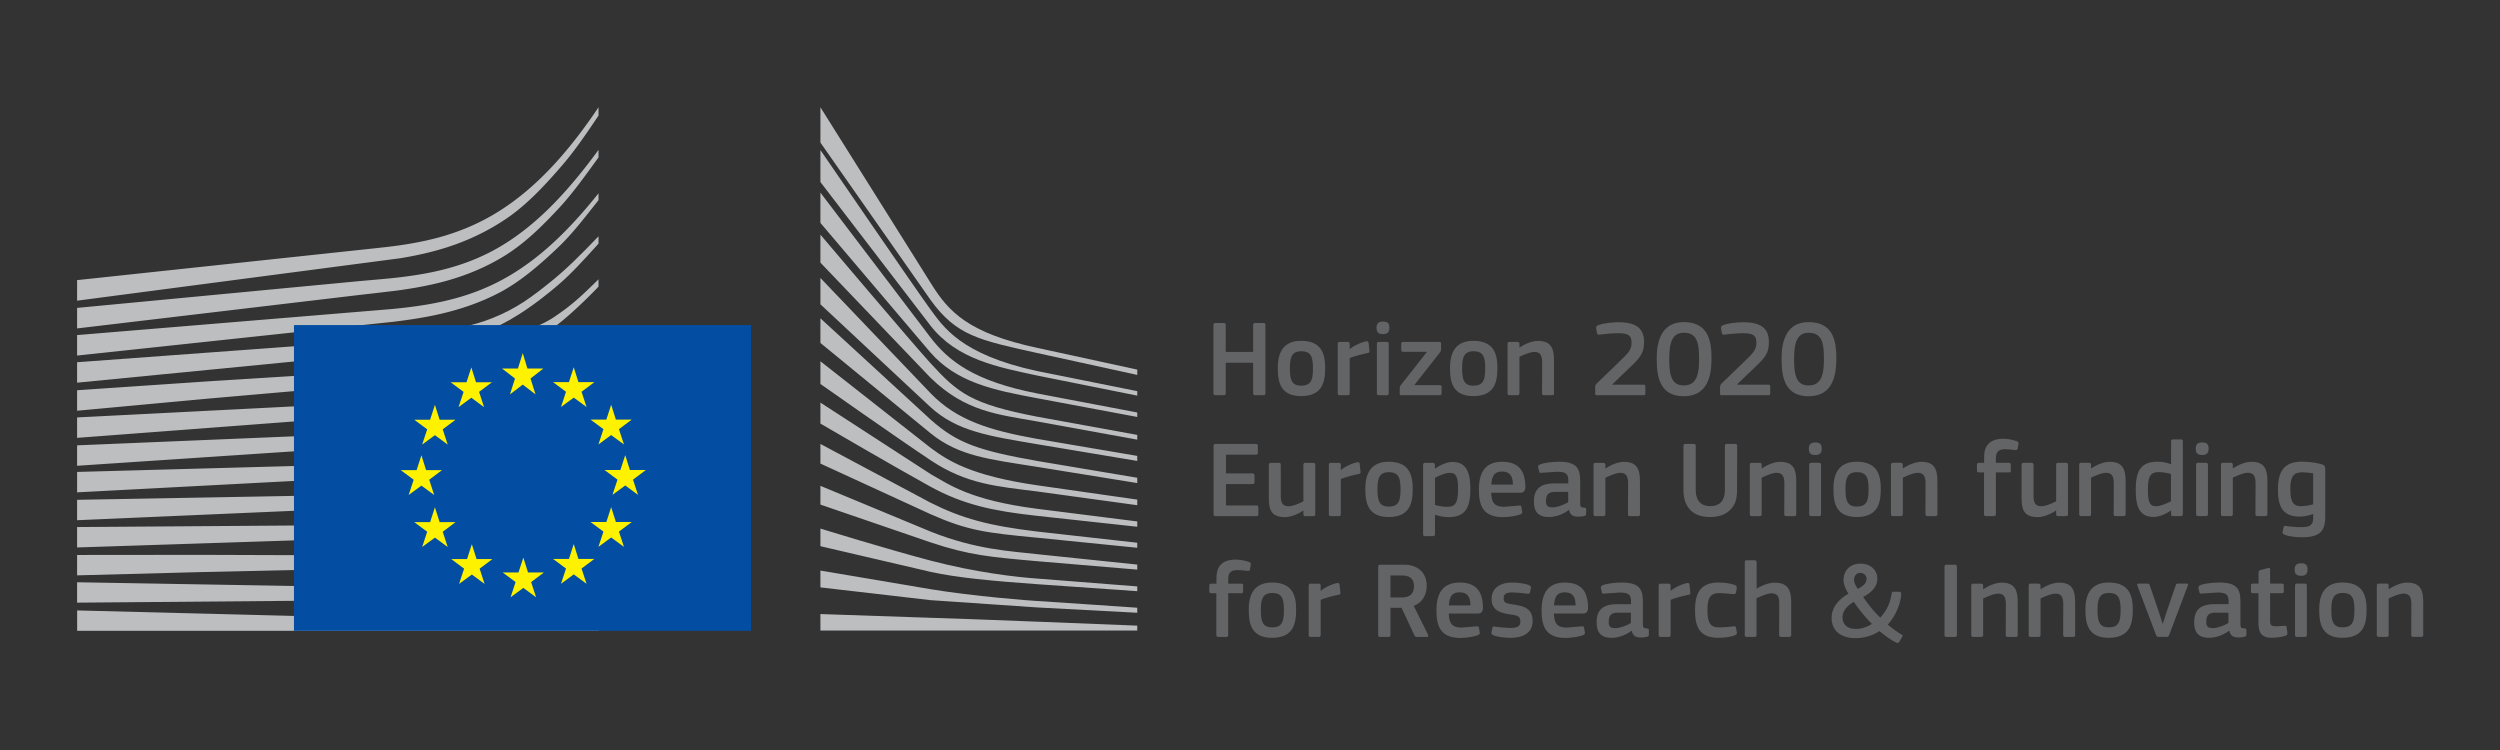
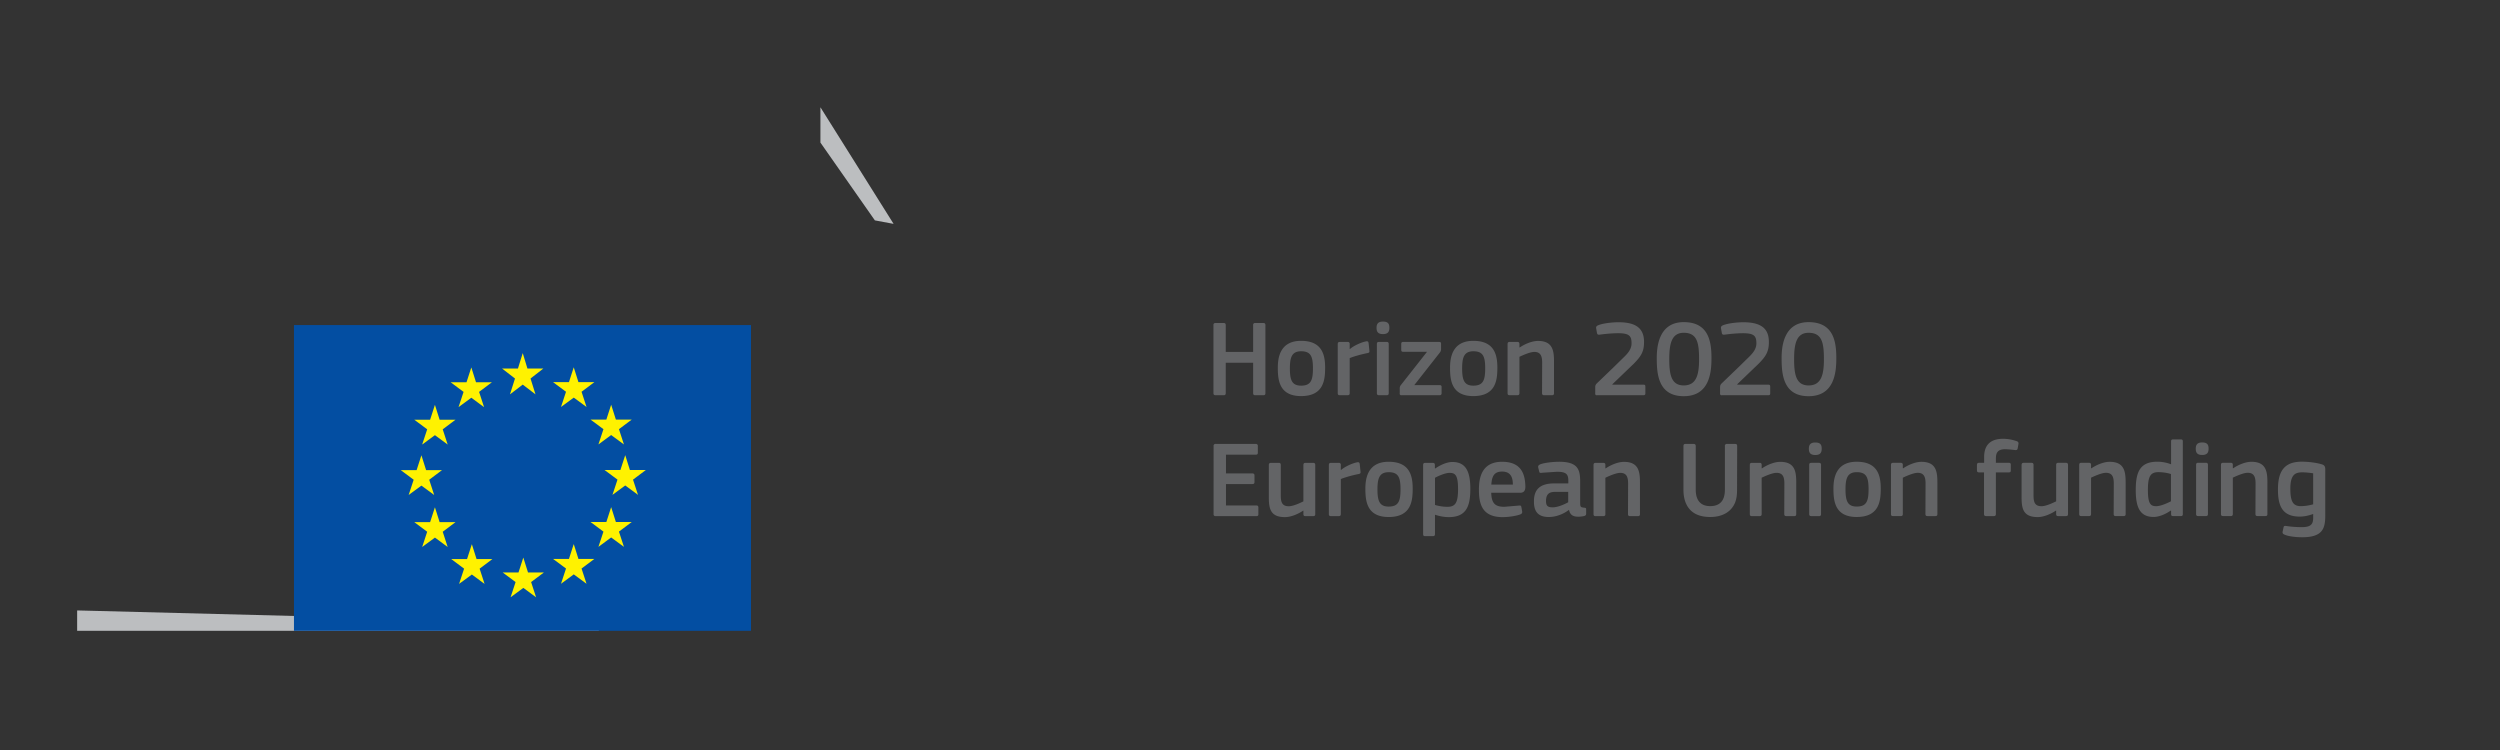
<svg xmlns="http://www.w3.org/2000/svg" xmlns:xlink="http://www.w3.org/1999/xlink" width="300" height="90">
  <rect width="100%" height="100%" fill="#333333" stroke="none" />
  <g transform="matrix(1.127 0 0 1.127 -9.75 2.747)">
    <g transform="matrix(.643 0 0 .643 6.016 3.206)">
      <defs>
-         <path id="A" d="M0 .002h609.449v113.386H0z" />
-       </defs>
+         </defs>
      <clipPath id="B">
        <use xlink:href="#A" />
      </clipPath>
      <path clip-path="url(#B)" d="M16.866 41.015l53.497-7.026c2.253-.369 4.252-.803 6.118-1.325 4.206-1.158 8.082-2.932 11.511-5.267 3.286-2.223 6.346-5.456 9.376-9.001 1.929-2.257 3.954-5.199 5.842-8.039v-1.37c-2.24 3.341-4.447 6.22-6.717 8.764-3.008 3.374-6.164 6.133-9.382 8.205-3.318 2.155-7.056 3.763-11.104 4.781-1.816.459-3.761.833-5.945 1.141-1.44.203-2.925.359-4.36.512l-48.836 5.22zm69.771-8.792c-3.256 1.889-7.018 3.268-11.177 4.106-1.779.361-3.715.655-5.925.898-1.297.141-2.604.256-3.913.369l-2.115.188-46.641 4.425v3.401l46.862-5.558 2.127-.241 3.926-.465c2.267-.305 4.252-.654 6.065-1.068 4.322-.973 8.227-2.511 11.601-4.57 3.354-2.029 6.319-4.869 9.505-8.34 1.984-2.163 4.191-5.213 6.258-8.08v-1.247c-2.433 3.327-4.743 6.121-7.028 8.504-3.111 3.247-6.321 5.829-9.545 7.678m9.106-.833c-3.176 2.935-6.489 5.243-9.853 6.861-3.289 1.597-6.969 2.719-11.251 3.428-1.768.296-3.689.538-5.872.738L16.866 46.71v3.394l46.135-4.934 5.97-.632c2.247-.261 4.209-.557 5.995-.898 4.435-.843 8.24-2.105 11.631-3.853 3.467-1.766 6.928-4.706 10.149-7.816 2.16-2.087 4.239-4.781 6.464-7.605v-1.132c-2.568 3.217-5.019 5.898-7.467 8.156m-12.55 17.624c-3.023 1.704-5.283 2.684-9.597 3.138-2.606.281-5.288.417-7.882.547l-3.765.206-23.396 1.467-21.687 1.473v3.394l21.903-2.026 23.333-2.037 5.837-.454a114.34 114.34 0 0 0 5.88-.592c4.44-.577 8.233-1.483 11.591-2.762 3.62-1.365 7.031-3.481 10.45-5.97 3.08-2.242 7.345-6.667 7.35-6.725v-1.199c-2.787 2.739-4.392 4.279-7.445 6.304-3.647 2.422-9.863 3.708-12.572 5.236m1.101 6.446c-3.273.968-6.958 1.623-11.265 2.002-1.746.153-3.627.27-5.755.355l-5.806.257-44.602 2.274v3.383l44.735-3.386 5.787-.398a122.98 122.98 0 0 0 5.829-.507c4.417-.497 8.193-1.264 11.544-2.345 3.715-1.187 7.337-2.906 10.763-5.11 2.529-1.623 5.06-3.56 7.686-5.867v-.06c-2.894 2.488-5.651 3.04-8.398 4.712-3.367 2.056-6.903 3.634-10.518 4.69m-.534 5.624c-3.298.776-6.871 1.275-11.247 1.569-1.688.116-3.502.201-5.712.271l-5.752.206-44.183 1.841v3.384l44.296-2.953 5.737-.346 5.766-.416c4.458-.414 8.105-1.019 11.479-1.898 3.783-.981 7.462-2.422 10.932-4.28 2.684-1.432 5.36-3.155 8.134-5.232v-1.445c-2.997 2.18-5.872 3.958-8.752 5.408a47.9 47.9 0 0 1-10.698 3.891m-.491 5.511c-3.308.611-6.873 1.001-11.215 1.227-1.635.085-3.384.146-5.671.198l-49.516 1.352v3.38l43.909-2.309 5.689-.291 5.715-.344c4.401-.341 8.026-.827 11.398-1.537 3.83-.803 7.548-1.972 11.046-3.475 2.82-1.206 5.645-2.675 8.587-4.463v-1.356c-3.143 1.841-6.13 3.319-9.098 4.503-3.451 1.382-7.1 2.43-10.844 3.115m-.389 5.536c-6.075.816-12.329.913-18.379 1.003l-4.159.07-43.476.787v3.377l43.551-1.892 4.149-.176c6.09-.245 12.392-.496 18.55-1.482 3.898-.62 7.648-1.534 11.15-2.722 2.897-.978 5.902-2.244 8.945-3.739V66.06c-3.199 1.502-6.342 2.749-9.362 3.683-3.459 1.078-7.149 1.882-10.969 2.388m-.344 5.572c-5.694.474-11.521.474-17.155.474l-5.258.016-43.257.307v3.379l43.305-1.412 5.245-.147c5.664-.144 11.524-.294 17.273-.921 4.018-.434 7.676-1.07 11.178-1.944 3.055-.754 6.193-1.767 9.343-2.978v-1.241c-3.253 1.177-6.494 2.137-9.65 2.837-3.469.769-7.076 1.303-11.024 1.63m-.221 5.49l-7.854.141c-1.101 0-2.202-.006-3.298-.015l-11.208-.139-22.408-.077-20.681.021V86.5l20.729-.548 22.383-.499 11.195-.147c3.073-.05 7.126-.14 11.23-.411 4.023-.264 7.685-.667 11.195-1.232 3.158-.509 6.384-1.193 9.612-2.021v-1.198c-3.316.77-6.612 1.386-9.81 1.815-3.489.47-7.114.776-11.085.934M71.033 88.5l-11.168-.12-42.999-.737v3.377l43.01-.364 11.172-.166 11.18-.261c7.678-.248 14.556-.79 20.983-1.647v-1.174c-6.452.7-13.34 1.068-21.021 1.118-3.717.033-7.438.005-11.157-.026" fill="#bcbec0" />
    </g>
    <path fill="#bcbec0" d="M16.866 64.73H72.41v-.752l-55.544-1.418z" />
    <g transform="matrix(.643 0 0 .643 6.016 3.206)">
      <defs>
-         <path id="C" d="M0 .002h609.449v113.386H0z" />
+         <path id="C" d="M0 .002h609.449v113.386z" />
      </defs>
      <clipPath id="D">
        <use xlink:href="#C" />
      </clipPath>
      <g fill="#bcbec0">
        <path clip-path="url(#D)" d="M95.435 37.766c-3.279 2.656-5.812 4.543-9.828 6.15-3.494 1.4-7.249 1.972-11.539 2.562-2.762.391-5.646.966-8.403 1.151l-3.399.241-45.399 3.336v3.386l45.582-4.452 5.913-.56c2.192-.207 4.136-.451 5.947-.747 4.418-.713 8.225-1.806 11.637-3.336 3.539-1.573 7.121-4.149 10.449-6.971 2.265-1.916 4.445-4.329 6.816-6.961v-1.214c-2.868 2.985-5.246 5.373-7.776 7.415m44.521-28.779l18.381 29.288c2.84 4.538 6.088 8.125 17.584 10.566l16.503 3.589v.88l-16.706-3.657c-9.399-2.099-13.241-2.807-17.529-8.769l-18.233-26.05zm0 28.265l18.233 19.079c4.34 4.513 9.899 6.184 17.602 7.561l16.631 2.827v.835l-16.631-2.781c-7.764-1.33-13.199-2.072-17.646-6.171l-18.189-16.989zm0 6.677l18.233 16.761c4.403 3.926 7.97 5.147 17.65 6.863l16.583 2.785v.88l-16.631-2.691c-7.874-1.252-12.891-1.746-17.602-5.563l-18.233-14.95zm0 7.122l18.239 14.323c2.872 2.134 6.669 4.623 17.694 6.216l16.535 2.365v.928l-16.535-2.271c-6.625-.836-11.702-1.192-17.649-5.15-5.787-3.853-18.284-12.653-18.284-12.653zm0 6.842l18.332 11.888c2.917 1.623 6.346 4.267 17.601 5.704l16.535 2.087v.881l-16.583-1.807c-7.272-.791-12.226-1.856-17.646-4.825s-18.239-10.458-18.239-10.458zm0 6.846l18.233 9.726c5.143 2.583 9.59 3.817 17.65 4.778l16.583 1.855v.833l-16.583-1.668c-8.494-.805-11.516-1.177-17.65-3.896l-18.233-8.38zm0 6.938l18.332 7.609c7.442 2.953 13.124 3.201 17.646 3.714l16.49 1.716v.833l-16.535-1.391c-7.874-.694-11.27-.99-17.649-3.107l-18.284-6.27zm0 7.072s10.869 3.369 18.281 5.317 14.22 2.736 17.647 2.968l16.54 1.297v.79l-16.585-1.159c-7.382-.526-13.31-1.081-17.65-2.042l-18.233-4.251z" />
-         <path clip-path="url(#D)" d="M139.956 85.707l18.281 3.091c7.041 1.166 16.583 1.901 17.602 1.948s16.583 1.114 16.583 1.114v.833l-16.583-.882-17.65-1.206-18.233-2.113zm0 7.201l18.281.62c4.262.092 34.185 1.299 34.185 1.299v.813h-52.466zm35.883-40.242c-12.693-2.737-15.565-7.375-17.694-10.252s-18.189-26.343-18.189-26.343v5.295l18.233 23.785c4.35 5.594 11.166 6.865 17.65 8.258l16.585 3.331v-.743l-16.585-3.331m0 3.71c-10.422-2.042-14.637-5.333-17.694-9.324L139.956 23.12v5.014l18.189 21.424c4.332 4.962 10.374 6.261 17.694 7.606l16.583 3.108v-.743l-16.583-3.153m0 3.85c-10.839-2.103-13.062-3.835-17.65-8.859-2.881-3.159-17.611-20.552-18.233-21.284v4.633l18.189 19.016c5.807 5.688 11.255 6.123 17.694 7.282l16.583 3.015v-.787l-16.583-3.016" />
      </g>
    </g>
    <path fill="#034ea2" d="M39.952 32.176h48.663v32.553H39.952z" />
    <path d="M63.486 37.867l-1.375-1.063H63.8l.511-1.644.5 1.644h1.692l-1.363 1.063.529 1.686-1.359-1.039-1.36 1.039zm.064 21.672l-1.379-1.025h1.69l.511-1.583.499 1.583h1.696l-1.365 1.025.531 1.621-1.36-1-1.359 1zm5.369-1.441l-1.378-1.022h1.69l.511-1.583.499 1.583h1.696l-1.365 1.022.531 1.625-1.36-1.003-1.359 1.003zm0-18.821l-1.378-1.023h1.69l.511-1.582.499 1.582h1.696l-1.365 1.023.531 1.621-1.36-.998-1.359.998zm3.986 3.983l-1.378-1.022h1.688l.511-1.582.502 1.582h1.692l-1.365 1.022.532 1.626-1.361-1-1.357 1zm0 10.908l-1.378-1.025h1.688l.511-1.582.502 1.582h1.692l-1.365 1.025.532 1.624-1.361-1.003-1.357 1.003zm1.495-5.535l-1.378-1.025h1.688l.515-1.581.497 1.581h1.696l-1.365 1.025.531 1.622-1.359-1.001-1.36 1.001zm-16.388-9.342l-1.375-1.025h1.687l.512-1.582.5 1.582h1.692l-1.365 1.025.531 1.624-1.359-1.002-1.361 1.002zm-3.875 3.984l-1.377-1.023h1.69l.511-1.581.499 1.581h1.696l-1.365 1.023.528 1.623-1.357-1-1.359 1zm-1.439 5.369l-1.375-1.023h1.688l.512-1.581.499 1.581h1.694l-1.363 1.023.529 1.624-1.358-.999-1.361.999zm1.439 5.539l-1.377-1.026h1.69l.511-1.58.499 1.58h1.696l-1.365 1.026.528 1.622-1.357-1.001-1.359 1.001zm3.931 3.929l-1.374-1.023h1.687l.512-1.582.5 1.582h1.692l-1.365 1.023.528 1.624-1.355-1-1.361 1z" fill="#fff200" />
    <g fill="#636466">
-       <path d="M266.67 65.156v-3.358c0-1.169-.139-2.2-1.702-2.2-.706 0-1.516.394-1.945.695-.012 0-.023-.012-.035-.012v-.347c0-.15-.059-.231-.221-.231h-.821c-.162 0-.221.081-.221.231v5.222c0 .151.059.22.221.22h.821c.162 0 .221-.081.221-.22v-3.867c.312-.151 1.123-.521 1.586-.521.672 0 .834.451.834 1.135l-.012 3.254c0 .151.069.22.221.22h.834c.173.001.219-.08.219-.219m-7.329-2.628c0 1.239-.208 1.83-1.263 1.83-.973 0-1.193-.602-1.193-1.83 0-1.204.22-1.83 1.204-1.83 1.054.001 1.251.602 1.251 1.83m1.296-.081c0-1.366-.313-2.86-2.56-2.86-2.235 0-2.478 1.772-2.478 2.86 0 1.32.151 3.022 2.478 3.022 2.398.001 2.56-1.702 2.56-3.022m-6.356-2.524c0-.127-.046-.22-.208-.22h-.822c-.162 0-.231.058-.231.22v5.234c0 .151.069.22.231.22h.822c.162 0 .208-.093.208-.22zm.069-1.725c0-.394-.116-.66-.683-.66-.556 0-.683.289-.683.66 0 .335.081.672.683.672.579 0 .683-.313.683-.672m-2.223 6.159c-.023-.139-.081-.174-.208-.162l-.776.046c-.614 0-.776-.023-.776-.637v-2.883h1.239c.185 0 .22-.069.22-.22v-.579c0-.139-.035-.22-.22-.22h-1.239v-1.517c0-.15-.093-.174-.232-.139l-.776.208c-.127.035-.22.093-.22.255v1.193h-.591c-.174 0-.22.081-.22.231v.568c0 .15.046.22.22.22h.578v2.906c0 .996.069 1.841 1.425 1.841.359 0 1.1-.069 1.505-.243.116-.058.174-.139.15-.289zm-6.101.371c.116.545.452.707.996.707.174 0 .359-.023.544-.059.197-.035.279-.116.279-.243v-.486c0-.127-.046-.162-.221-.174-.359-.046-.416-.058-.416-.533v-2.235c0-1.298-.243-2.12-2.246-2.12-.544 0-1.459.081-1.957.255-.255.104-.289.197-.266.347l.104.428c.035.162.093.174.324.139l1.575-.104c.949 0 1.204.243 1.204.938v.301h-1.483c-1.459 0-2.188.579-2.177 1.934 0 .973.36 1.644 1.586 1.644.776 0 1.552-.313 2.131-.753zm-.093-.834c-.44.255-1.146.544-1.644.544-.544 0-.718-.162-.718-.672 0-.764.371-.973.95-.973h1.412zm-7.017.058l-.428-1.331-.926-2.71c-.058-.174-.116-.208-.278-.208h-.915c-.15 0-.174.104-.127.231l1.968 5.211c.058.162.116.231.324.231h.776c.185 0 .266-.069.324-.243l1.969-5.211c.058-.139.035-.22-.139-.22h-.88c-.174 0-.221.058-.266.185l-.926 2.686-.44 1.378zm-4.469-1.424c0 1.239-.208 1.83-1.262 1.83-.973 0-1.193-.602-1.193-1.83 0-1.204.22-1.83 1.204-1.83 1.053.001 1.251.602 1.251 1.83m1.296-.081c0-1.366-.313-2.86-2.559-2.86-2.235 0-2.479 1.772-2.479 2.86 0 1.32.151 3.022 2.479 3.022 2.397.001 2.559-1.702 2.559-3.022m-6.137 2.71v-3.358c0-1.169-.139-2.2-1.702-2.2-.707 0-1.517.394-1.945.695-.012 0-.023-.012-.035-.012v-.347c0-.15-.058-.231-.22-.231h-.822c-.162 0-.22.081-.22.231v5.222c0 .151.058.22.22.22h.822c.162 0 .22-.081.22-.22v-3.867c.312-.151 1.123-.521 1.586-.521.672 0 .834.451.834 1.135l-.012 3.254c0 .151.069.22.22.22h.834c.174.001.22-.08.22-.219m-6.114 0v-3.358c0-1.169-.139-2.2-1.702-2.2-.707 0-1.517.394-1.945.695-.012 0-.023-.012-.035-.012v-.347c0-.15-.058-.231-.22-.231h-.822c-.162 0-.22.081-.22.231v5.222c0 .151.058.22.22.22h.822c.162 0 .22-.081.22-.22v-3.867c.312-.151 1.123-.521 1.586-.521.672 0 .834.451.834 1.135l-.012 3.254c0 .151.069.22.22.22h.834c.174.001.22-.08.22-.219m-7.793 0c0 .151.058.22.221.22h.879c.162 0 .221-.093.221-.22v-7.237c0-.139-.059-.231-.221-.231h-.879c-.163 0-.221.081-.221.231zm-8.302-5.952c0 .463-.394.764-.926 1.054-.266-.371-.405-.695-.405-.973 0-.312.197-.729.66-.729.382 0 .672.278.672.648m-1.146 5.315c-.776 0-1.413-.359-1.413-1.25 0-.66.475-1.204 1.204-1.633.417.648 1.227 1.667 1.934 2.351-.579.37-1.182.544-1.725.532m4.921.88c.093-.139.093-.197-.046-.278-.498-.289-1.019-.672-1.471-1.065.614-.637 1.354-1.957 1.424-3.184.012-.22-.035-.301-.243-.312h-.522c-.208 0-.22.023-.255.231a4.58 4.58 0 0 1-1.204 2.525c-.706-.683-1.285-1.402-1.818-2.201.926-.486 1.505-1.112 1.505-1.945 0-.903-.706-1.598-1.783-1.598-1.169 0-1.818.788-1.818 1.772 0 .336.185.903.533 1.425-1.123.648-1.795 1.528-1.795 2.559 0 1.528 1.158 2.177 2.559 2.177.869 0 1.783-.255 2.536-.753.521.452 1.297.996 1.772 1.216.185.082.266.023.347-.081zm-11.799-.243v-3.358c0-1.169-.162-2.2-1.759-2.2-.718 0-1.506.382-1.922.637v-2.802c0-.139-.058-.22-.232-.22h-.822c-.15 0-.208.069-.208.22v7.723c0 .151.058.22.208.22h.822c.174 0 .22-.081.22-.22v-3.902c.313-.14 1.123-.522 1.587-.522.694 0 .834.441.834 1.077l-.012 3.346c0 .151.069.22.232.22h.822c.173 0 .231-.081.231-.22m-5.871-.729c-.035-.197-.116-.197-.301-.174-.475.058-1.146.104-1.494.104-.926 0-1.25-.428-1.25-1.876 0-1.285.324-1.772 1.262-1.772.393 0 .938.059 1.412.104.221.012.313.012.36-.162l.081-.463a.27.27 0 0 0-.174-.324c-.497-.208-1.25-.279-1.783-.279-2.142 0-2.479 1.483-2.479 2.918 0 1.575.313 2.964 2.479 2.964.567 0 1.32-.081 1.759-.266.208-.093.243-.185.197-.359zm-6.971-2.999c.405-.174 1.227-.405 1.876-.533.243-.046.232-.116.22-.278l-.081-.776c-.023-.197-.127-.232-.278-.197-.544.104-1.366.497-1.714.821l-.023-.023v-.509c0-.139-.058-.231-.232-.231h-.821c-.162 0-.22.081-.22.231v5.222c0 .151.058.22.22.22h.834c.162 0 .22-.081.22-.22v-3.728zm-4.133 3.3c.116.545.452.707.996.707a2.94 2.94 0 0 0 .544-.059c.197-.035.279-.116.279-.243v-.486c0-.127-.046-.162-.22-.174-.36-.046-.417-.058-.417-.533v-2.235c0-1.298-.243-2.12-2.246-2.12-.544 0-1.459.081-1.957.255-.255.104-.289.197-.266.347l.104.428c.035.162.093.174.324.139l1.575-.104c.949 0 1.204.243 1.204.938v.301h-1.482c-1.46 0-2.188.579-2.178 1.934 0 .973.36 1.644 1.587 1.644.775 0 1.551-.313 2.131-.753zm-.093-.834c-.44.255-1.146.544-1.644.544-.544 0-.718-.162-.718-.672 0-.764.371-.973.95-.973h1.412zm-7.039-3.265c.961 0 1.146.683 1.146 1.389h-2.293c.057-.868.289-1.389 1.146-1.389m1.91 2.259c.463 0 .579-.289.567-.707-.035-1.25-.405-2.594-2.478-2.594-2.258 0-2.466 1.853-2.466 2.976 0 1.506.324 2.918 2.535 2.918.568 0 1.413-.116 1.864-.289.208-.093.232-.185.197-.36l-.069-.382c-.035-.22-.104-.22-.313-.197l-1.505.127c-.95 0-1.366-.324-1.401-1.493h3.068zm-5.338.787c0-1.378-.996-1.598-2.096-1.76-.707-.116-.984-.174-.984-.625 0-.44.174-.648.915-.648.428 0 1.077.069 1.575.127.208.023.278 0 .313-.163l.093-.416c.035-.174-.046-.266-.243-.347-.486-.185-1.285-.255-1.76-.255-1.297 0-2.177.603-2.177 1.749 0 1.262.996 1.505 2.131 1.667.729.104.926.22.926.753 0 .463-.301.66-1.042.66-.393 0-1.135-.059-1.644-.14-.185-.023-.266-.012-.301.174l-.081.382c-.035.185.012.289.243.382.44.174 1.216.255 1.795.255 1.193-.001 2.34-.441 2.34-1.795m-7.77-3.046c.961 0 1.146.683 1.146 1.389h-2.293c.058-.868.289-1.389 1.146-1.389m1.911 2.259c.464 0 .579-.289.568-.707-.035-1.25-.406-2.594-2.479-2.594-2.258 0-2.466 1.853-2.466 2.976 0 1.506.324 2.918 2.536 2.918.567 0 1.412-.116 1.864-.289.208-.093.232-.185.197-.36l-.069-.382c-.035-.22-.104-.22-.313-.197l-1.505.127c-.949 0-1.366-.324-1.401-1.493h3.068zm-6.773-2.941c0 1.054-.73 1.227-1.298 1.227h-1.204v-2.34h1.227c.672 0 1.274.243 1.274 1.112m-.023 2.119c1.007-.382 1.378-1.297 1.378-2.119 0-1.598-1.169-2.258-2.362-2.258h-2.571c-.174 0-.231.081-.231.22v7.249c0 .151.058.22.231.22h.857c.162 0 .22-.093.22-.231v-2.872h1.181l1.355 2.906c.069.162.162.197.335.197h.996c.127 0 .185-.104.127-.243zm-9.912-.637c.405-.174 1.227-.405 1.876-.533.243-.046.232-.116.22-.278l-.081-.776c-.023-.197-.127-.232-.278-.197-.545.104-1.366.497-1.714.821l-.023-.023v-.509c0-.139-.058-.231-.232-.231h-.821c-.162 0-.221.081-.221.231v5.222c0 .151.059.22.221.22h.834c.162 0 .22-.081.22-.22v-3.728zm-3.914 1.1c0 1.239-.208 1.83-1.262 1.83-.973 0-1.193-.602-1.193-1.83 0-1.204.221-1.83 1.204-1.83 1.054.001 1.251.602 1.251 1.83m1.297-.081c0-1.366-.312-2.86-2.559-2.86-2.235 0-2.479 1.772-2.479 2.86 0 1.32.151 3.022 2.479 3.022 2.397.001 2.559-1.702 2.559-3.022m-7.225-1.725h1.378c.174 0 .208-.069.208-.232v-.567c0-.139-.035-.22-.208-.22h-1.378v-.486c0-.672.289-.961.984-.961a9.97 9.97 0 0 1 .996.081c.197.023.289.012.335-.139l.081-.464c.023-.127.023-.255-.15-.324-.487-.197-1.135-.266-1.46-.266-1.471 0-2.038.764-2.038 1.945v.614h-.544c-.162 0-.22.081-.22.231v.556c0 .162.058.232.22.232h.533v4.435c0 .151.069.22.231.22h.822c.162 0 .208-.093.208-.22v-4.434z" />
      <path d="M252.52 49.593c0-1.528.556-1.737 1.274-1.737.37 0 .798.046 1.158.104v3.3a5.05 5.05 0 0 1-1.308.197c-.81-.001-1.123-.452-1.123-1.864m1.216-2.872c-1.979 0-2.535 1.159-2.535 2.976 0 1.714.452 2.872 2.327 2.872.37 0 .834-.069 1.424-.279v.382c0 .718-.243 1.02-1.227 1.02a11.29 11.29 0 0 1-1.598-.116c-.22-.035-.301-.023-.335.162l-.093.428c-.023.127-.012.243.232.336.475.197 1.262.266 1.864.266 2.212 0 2.443-.996 2.443-2.327v-4.898c0-.208-.035-.428-.313-.521-.568-.185-1.459-.301-2.189-.301m-3.659 5.57v-3.358c0-1.169-.139-2.2-1.702-2.2-.706 0-1.516.394-1.945.695-.012 0-.023-.012-.035-.012v-.347c0-.15-.058-.231-.22-.231h-.821c-.162 0-.221.081-.221.231v5.222c0 .151.059.22.221.22h.821c.162 0 .22-.081.22-.22v-3.867c.313-.151 1.123-.521 1.587-.521.672 0 .834.451.834 1.135l-.012 3.254c0 .151.069.22.221.22h.834c.173.001.219-.08.219-.219m-6.333-5.233c0-.127-.046-.22-.208-.22h-.822c-.162 0-.232.058-.232.22v5.234c0 .151.069.22.232.22h.822c.162 0 .208-.093.208-.22zm.069-1.725c0-.394-.116-.66-.683-.66-.556 0-.683.289-.683.66 0 .335.081.672.683.672.579 0 .683-.313.683-.672m-4.006 5.604c-.336.174-1.088.521-1.564.521-.602 0-.892-.243-.892-1.725 0-1.46.279-1.899 1.123-1.899a4.74 4.74 0 0 1 1.332.197v2.906zm1.262 1.354v-7.711c0-.14-.023-.232-.208-.232h-.822c-.185 0-.22.081-.22.232v2.397c-.012 0-.012.012-.023.012-.497-.185-.973-.266-1.435-.266-1.876 0-2.304 1.123-2.304 3.022 0 1.748.393 2.86 1.899 2.86.683 0 1.424-.394 1.83-.683.012 0 .023.012.035.012v.371c0 .15.058.208.208.208h.834c.161-.001.208-.082.208-.221m-6.091 0v-3.358c0-1.169-.14-2.2-1.702-2.2-.706 0-1.517.394-1.945.695-.012 0-.023-.012-.035-.012v-.347c0-.15-.058-.231-.22-.231h-.822c-.162 0-.22.081-.22.231v5.222c0 .151.058.22.22.22h.822c.162 0 .22-.081.22-.22v-3.867c.313-.151 1.123-.521 1.586-.521.672 0 .834.451.834 1.135l-.012 3.254c0 .151.069.22.22.22h.834c.174.001.22-.08.22-.219m-6.136 0v-5.222c0-.15-.059-.231-.221-.231h-.821c-.174 0-.22.093-.22.231v3.868c-.302.15-1.065.521-1.564.521-.706 0-.845-.44-.845-1.135v-3.254c0-.15-.058-.231-.208-.231h-.845c-.162 0-.22.093-.22.231v3.404c0 1.216.151 2.142 1.714 2.142.706 0 1.494-.382 1.945-.695l.023.012v.359c0 .139.046.22.22.22h.821c.162-.001.221-.069.221-.221m-7.678-4.434h1.379c.174 0 .208-.069.208-.232v-.567c0-.139-.035-.22-.208-.22h-1.379v-.486c0-.672.289-.961.984-.961a9.96 9.96 0 0 1 .996.081c.197.023.289.012.336-.139l.081-.464c.023-.127.023-.255-.151-.324a4.44 4.44 0 0 0-1.459-.266c-1.471 0-2.038.764-2.038 1.945v.614h-.545c-.162 0-.22.081-.22.231v.556c0 .162.058.232.22.232h.533v4.435c0 .151.069.22.232.22h.821c.162 0 .208-.093.208-.22v-4.434zm-6.229 4.434v-3.358c0-1.169-.139-2.2-1.702-2.2-.706 0-1.516.394-1.945.695-.012 0-.023-.012-.035-.012v-.347c0-.15-.058-.231-.22-.231h-.821c-.162 0-.221.081-.221.231v5.222c0 .151.059.22.221.22h.821c.162 0 .22-.081.22-.22v-3.867c.313-.151 1.123-.521 1.587-.521.672 0 .834.451.834 1.135l-.012 3.254c0 .151.069.22.22.22h.834c.172.001.219-.08.219-.219m-7.33-2.628c0 1.239-.208 1.83-1.262 1.83-.973 0-1.193-.602-1.193-1.83 0-1.204.22-1.83 1.204-1.83 1.054.001 1.251.602 1.251 1.83m1.298-.081c0-1.366-.313-2.86-2.56-2.86-2.235 0-2.478 1.772-2.478 2.86 0 1.32.15 3.022 2.478 3.022 2.398.001 2.56-1.702 2.56-3.022m-6.357-2.524c0-.127-.046-.22-.208-.22h-.822c-.162 0-.232.058-.232.22v5.234c0 .151.069.22.232.22h.822c.162 0 .208-.093.208-.22zm.069-1.725c0-.394-.116-.66-.683-.66-.556 0-.683.289-.683.66 0 .335.081.672.683.672.579 0 .683-.313.683-.672m-2.71 6.958v-3.358c0-1.169-.139-2.2-1.702-2.2-.707 0-1.517.394-1.945.695-.012 0-.023-.012-.035-.012v-.347c0-.15-.058-.231-.22-.231h-.822c-.162 0-.22.081-.22.231v5.222c0 .151.058.22.22.22h.822c.162 0 .22-.081.22-.22V48.43c.312-.151 1.123-.521 1.586-.521.672 0 .834.451.834 1.135l-.012 3.254c0 .151.069.22.22.22h.834c.174.001.22-.08.22-.219m-9.159-.845c-1.019 0-1.54-.614-1.54-1.749v-4.643c0-.139-.058-.231-.22-.231h-.869c-.162 0-.22.081-.22.231v4.643c0 .603.104 1.159.347 1.622.44.845 1.274 1.285 2.501 1.285 1.159 0 2.2-.441 2.652-1.541.174-.451.208-.903.208-1.366l.012-4.643c0-.139-.046-.231-.208-.231h-.869a.2.2 0 0 0-.231.231v4.643c.001 1.193-.556 1.749-1.563 1.749m-7.48.845v-3.358c0-1.169-.139-2.2-1.702-2.2-.707 0-1.517.394-1.945.695-.012 0-.023-.012-.035-.012v-.347c0-.15-.058-.231-.22-.231h-.822c-.162 0-.22.081-.22.231v5.222c0 .151.058.22.22.22h.822c.162 0 .22-.081.22-.22v-3.867c.313-.151 1.123-.521 1.586-.521.672 0 .834.451.834 1.135l-.012 3.254c0 .151.069.22.22.22h.834c.174.001.22-.08.22-.219m-7.548-.428c.116.545.451.707.996.707a2.89 2.89 0 0 0 .544-.059c.197-.035.278-.116.278-.243v-.486c0-.127-.046-.162-.22-.174-.359-.046-.416-.058-.416-.533V48.85c0-1.298-.243-2.12-2.246-2.12-.544 0-1.46.081-1.957.255-.255.104-.289.197-.266.347l.104.428c.035.162.093.174.324.139l1.575-.104c.949 0 1.204.243 1.204.938v.301h-1.483c-1.459 0-2.188.579-2.177 1.934 0 .973.36 1.644 1.586 1.644.776 0 1.552-.313 2.131-.753zm-.093-.834c-.44.255-1.146.544-1.644.544-.544 0-.718-.162-.718-.672 0-.764.371-.973.95-.973h1.412zm-7.039-3.265c.96 0 1.146.683 1.146 1.389h-2.292c.057-.868.289-1.389 1.146-1.389m1.911 2.259c.463 0 .578-.289.567-.707-.035-1.25-.405-2.594-2.478-2.594-2.259 0-2.466 1.853-2.466 2.976 0 1.506.324 2.918 2.535 2.918.567 0 1.413-.116 1.864-.289.208-.093.231-.185.197-.36l-.069-.382c-.035-.22-.104-.22-.312-.197l-1.505.127c-.95 0-1.366-.324-1.402-1.493h3.069zm-6.6-.394c0 1.459-.289 1.887-1.123 1.887-.394 0-.811-.046-1.332-.197v-2.895c.347-.185 1.077-.521 1.552-.521.614 0 .903.254.903 1.725m1.308.011c0-1.748-.393-2.895-1.911-2.895-.672 0-1.413.405-1.83.695l-.035-.023v-.347c0-.139-.046-.231-.208-.231h-.822c-.162 0-.22.081-.22.231v7.341c0 .151.035.232.22.232h.822c.185 0 .22-.104.22-.232v-2.038l.012-.012c.533.185 1.065.255 1.447.255 1.83 0 2.304-1.088 2.304-2.976m-7.434.023c0 1.239-.208 1.83-1.262 1.83-.973 0-1.193-.602-1.193-1.83 0-1.204.221-1.83 1.204-1.83 1.054.001 1.251.602 1.251 1.83m1.297-.081c0-1.366-.312-2.86-2.559-2.86-2.235 0-2.479 1.772-2.479 2.86 0 1.32.151 3.022 2.479 3.022 2.397.001 2.559-1.702 2.559-3.022m-7.653-1.019c.405-.174 1.227-.405 1.876-.533.243-.046.232-.116.22-.278l-.081-.776c-.023-.197-.127-.232-.278-.197-.545.104-1.366.497-1.714.821l-.023-.023v-.509a.2.2 0 0 0-.232-.231h-.821c-.162 0-.221.081-.221.231v5.222c0 .151.059.22.221.22h.834c.162 0 .22-.081.22-.22v-3.728zm-2.722 3.728v-5.222c0-.15-.058-.231-.22-.231h-.822c-.174 0-.22.093-.22.231v3.868c-.301.15-1.065.521-1.563.521-.706 0-.845-.44-.845-1.135v-3.254c0-.15-.058-.231-.208-.231h-.845c-.162 0-.22.093-.22.231v3.404c0 1.216.15 2.142 1.714 2.142.706 0 1.494-.382 1.945-.695l.023.012v.359c0 .139.046.22.22.22h.822c.162-.001.22-.069.22-.221m-10.827.012c0 .139.069.208.232.208h4.319c.162 0 .22-.058.22-.208v-.707c0-.15-.069-.22-.208-.22h-3.242v-2.281h2.802c.174 0 .232-.069.232-.208v-.718c0-.139-.081-.208-.232-.208h-2.802v-1.992h3.161c.174 0 .231-.069.231-.208v-.718a.2.2 0 0 0-.22-.22h-4.261a.2.2 0 0 0-.232.231zm63.355-19.313c1.424 0 1.633 1.054 1.633 2.814 0 1.621-.266 2.791-1.633 2.791-1.343 0-1.54-1.193-1.54-2.791.001-1.552.209-2.814 1.54-2.814m0 6.751c2.779 0 2.953-2.594 2.953-4.053 0-1.725-.278-3.833-2.953-3.833-2.71 0-2.872 2.721-2.872 3.833 0 1.632.127 4.053 2.872 4.053m-7.608-1.263l2.293-2.2c.764-.776 1.088-1.274 1.088-2.304 0-1.32-.683-2.107-2.721-2.107-.44 0-1.528.069-2.142.313-.255.104-.255.22-.231.359l.081.463c.035.162.093.208.301.185.509-.069 1.273-.151 1.968-.151 1.204 0 1.413.324 1.413 1.077 0 .556-.313.984-.764 1.424l-1.169 1.146-1.783 1.714c-.116.116-.15.243-.15.382v.66a.16.16 0 0 0 .197.197h4.956c.139 0 .185-.069.185-.197v-.729c0-.139-.058-.197-.197-.197h-3.3zm-5.685-5.489c1.425 0 1.633 1.054 1.633 2.814 0 1.621-.266 2.791-1.633 2.791-1.343 0-1.54-1.193-1.54-2.791 0-1.552.209-2.814 1.54-2.814m0 6.751c2.779 0 2.953-2.594 2.953-4.053 0-1.725-.279-3.833-2.953-3.833-2.71 0-2.872 2.721-2.872 3.833 0 1.632.127 4.053 2.872 4.053m-7.607-1.263l2.292-2.2c.764-.776 1.088-1.274 1.088-2.304 0-1.32-.683-2.107-2.721-2.107-.44 0-1.528.069-2.142.313-.255.104-.255.22-.231.359l.081.463c.035.162.093.208.301.185.509-.069 1.273-.151 1.968-.151 1.204 0 1.413.324 1.413 1.077 0 .556-.313.984-.764 1.424l-1.169 1.146-1.783 1.714c-.116.116-.15.243-.15.382v.66a.16.16 0 0 0 .197.197h4.956c.139 0 .185-.069.185-.197v-.729c0-.139-.058-.197-.197-.197h-3.301zm-6.206.938v-3.358c0-1.169-.139-2.2-1.702-2.2-.707 0-1.517.394-1.945.695-.012 0-.023-.012-.035-.012v-.347c0-.151-.059-.232-.221-.232h-.821c-.162 0-.22.081-.22.232v5.222c0 .151.058.22.22.22h.821c.162 0 .221-.081.221-.22v-3.867c.312-.151 1.123-.521 1.586-.521.672 0 .834.452.834 1.135l-.012 3.254c0 .151.069.22.221.22h.834c.174.001.22-.08.22-.22m-7.329-2.628c0 1.239-.208 1.83-1.262 1.83-.973 0-1.193-.602-1.193-1.83 0-1.204.22-1.83 1.204-1.83 1.053.001 1.251.603 1.251 1.83m1.296-.081c0-1.366-.313-2.86-2.559-2.86-2.235 0-2.479 1.772-2.479 2.86 0 1.32.151 3.022 2.479 3.022 2.397.001 2.559-1.701 2.559-3.022m-8.846 1.853l2.71-3.451a.56.56 0 0 0 .139-.382v-.568c0-.162-.069-.197-.22-.197h-3.798c-.162 0-.22.058-.22.208v.625c0 .162.058.22.22.22h2.524l-2.778 3.532c-.116.139-.127.255-.127.382v.509a.16.16 0 0 0 .197.197h4.041c.151 0 .22-.069.22-.22v-.648c0-.151-.069-.208-.231-.208h-2.676zm-2.721-4.377c0-.127-.046-.22-.208-.22h-.822c-.162 0-.232.058-.232.22v5.234c0 .151.069.22.232.22h.822c.162 0 .208-.093.208-.22zm.069-1.726c0-.394-.116-.66-.683-.66-.555 0-.683.289-.683.66 0 .336.081.672.683.672.579 0 .683-.313.683-.672m-4.226 3.231c.405-.174 1.227-.405 1.876-.533.243-.046.232-.116.22-.278l-.081-.776c-.023-.197-.127-.232-.278-.197-.544.104-1.366.498-1.714.822l-.023-.023v-.509a.2.2 0 0 0-.231-.232h-.822c-.162 0-.22.081-.22.232v5.222c0 .151.058.22.22.22h.834c.162 0 .22-.081.22-.22v-3.728zm-3.914 1.1c0 1.239-.208 1.83-1.262 1.83-.973 0-1.193-.602-1.193-1.83 0-1.204.22-1.83 1.204-1.83 1.054.001 1.251.603 1.251 1.83m1.298-.081c0-1.366-.313-2.86-2.56-2.86-2.235 0-2.478 1.772-2.478 2.86 0 1.32.15 3.022 2.478 3.022 2.398.001 2.56-1.701 2.56-3.022m-7.665-1.679h-2.918v-2.848c0-.139-.046-.232-.208-.232h-.868a.2.2 0 0 0-.232.232v7.237c0 .151.069.22.232.22h.868c.162 0 .208-.093.208-.22v-3.242h2.918v3.242c0 .151.069.22.231.22h.869c.162 0 .208-.093.208-.22v-7.237c0-.139-.046-.232-.208-.232h-.869a.2.2 0 0 0-.231.232z" />
    </g>
  </g>
</svg>